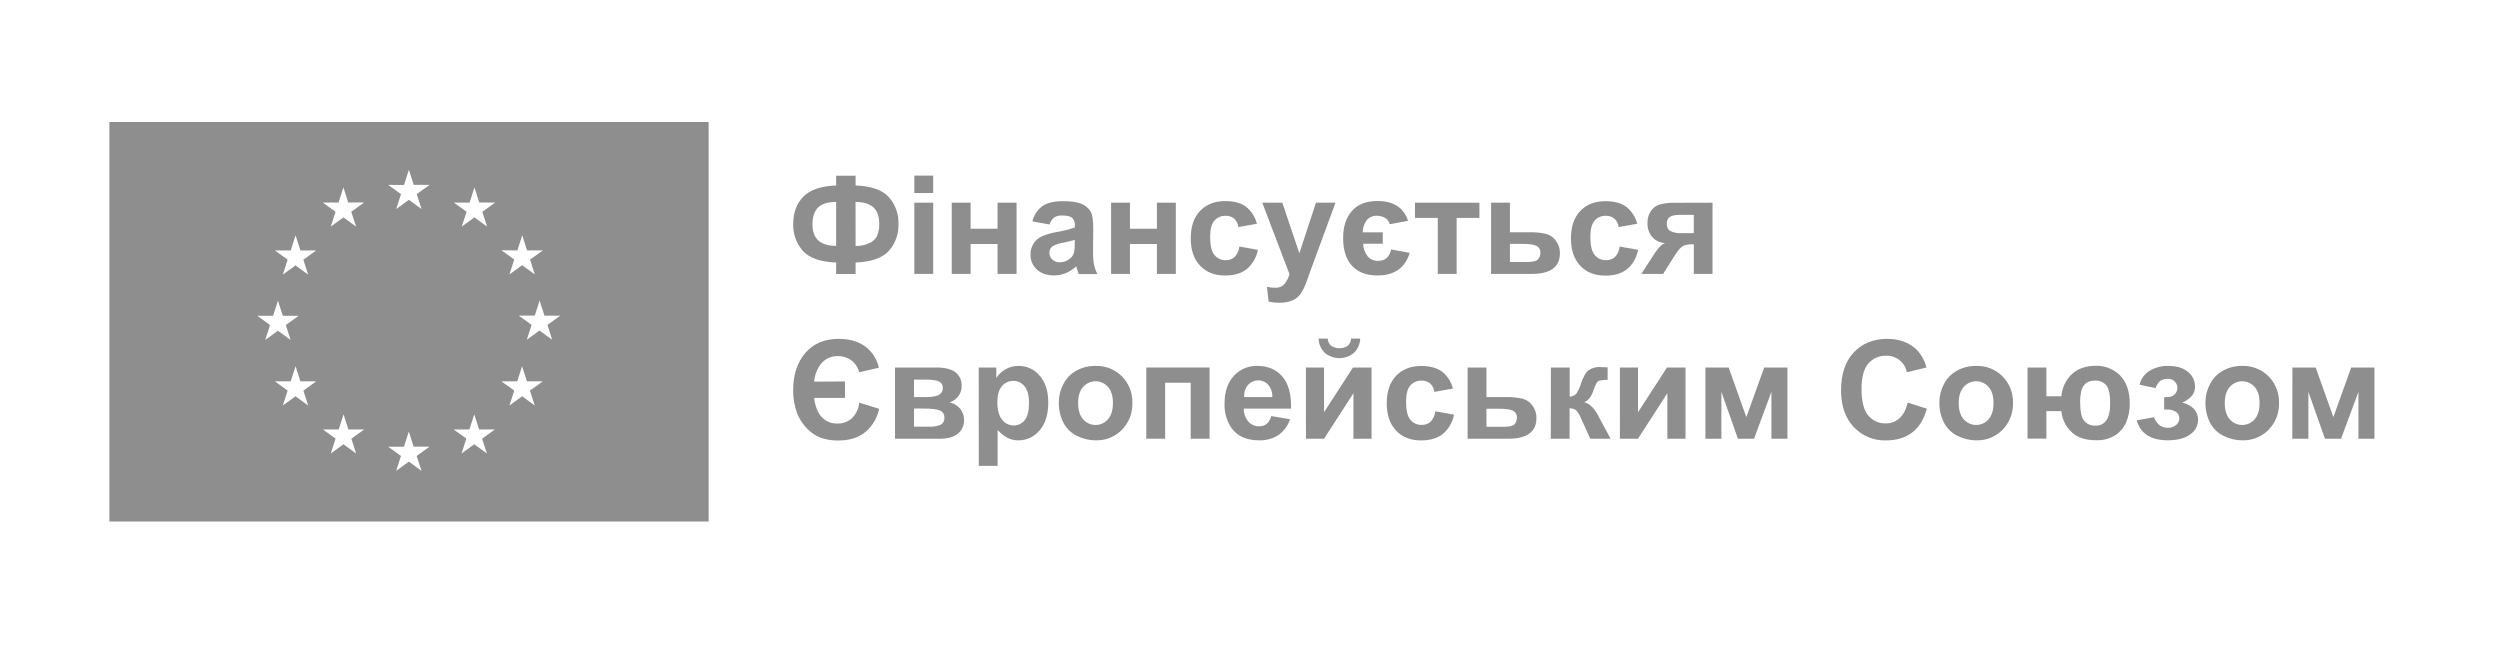
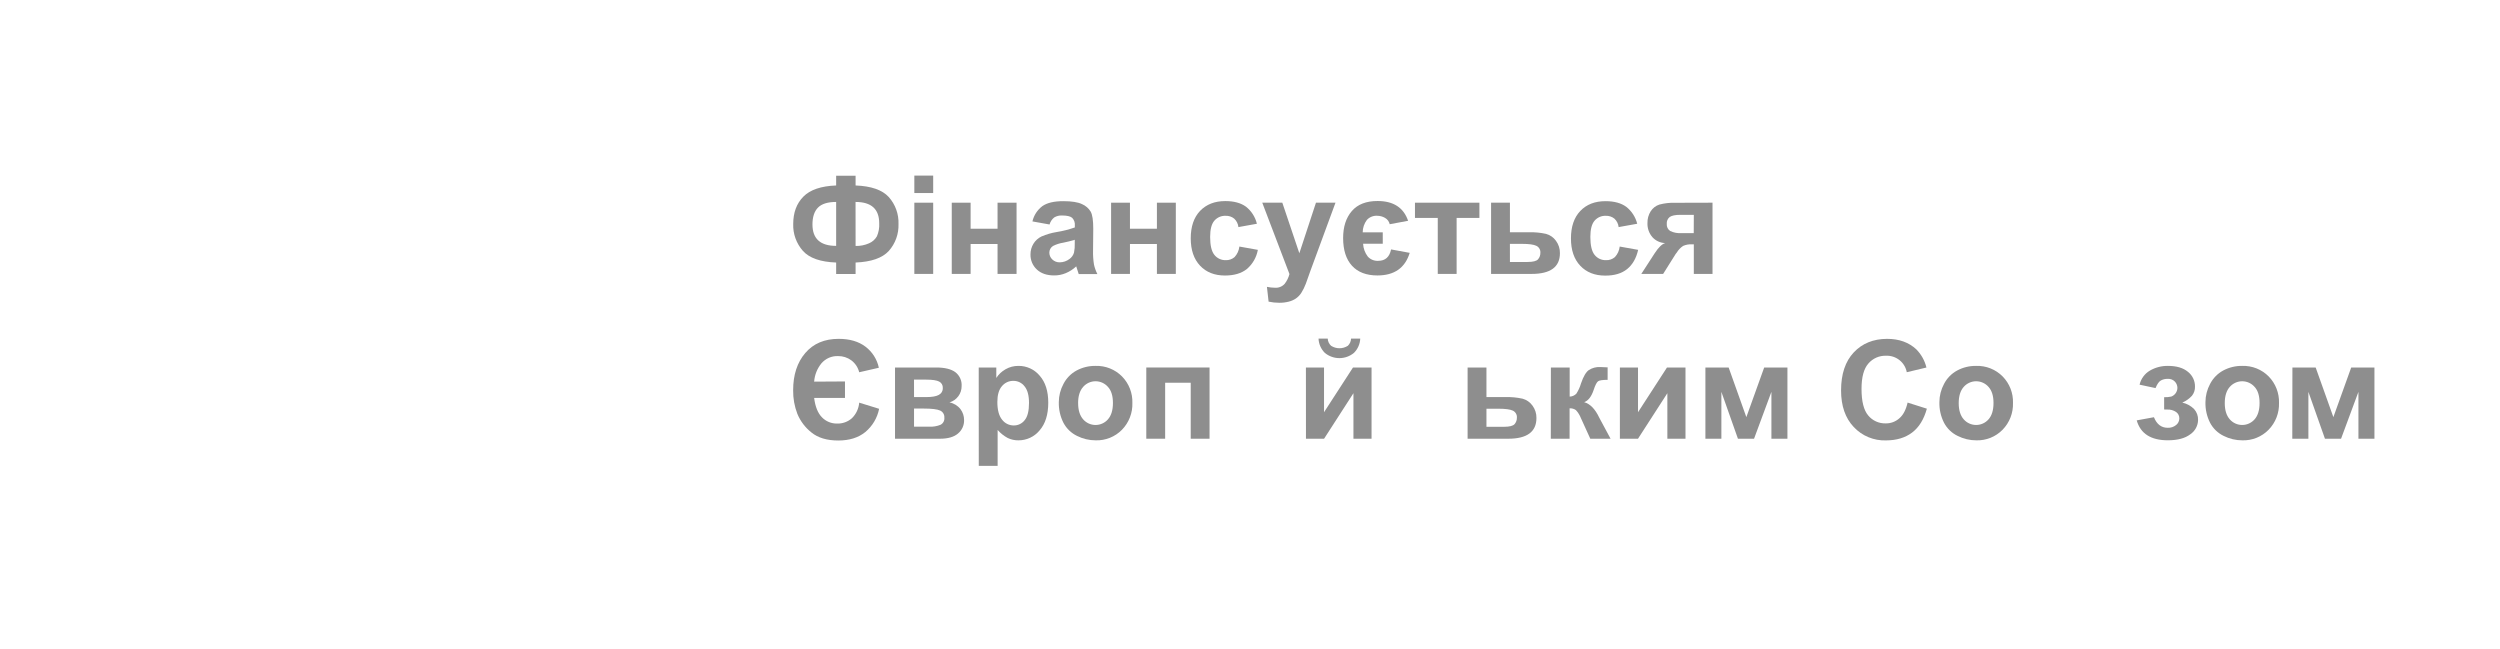
<svg xmlns="http://www.w3.org/2000/svg" width="385" height="100" viewBox="0 0 385 100" fill="none">
-   <path d="M16.845 18.787V80.311H109.129V18.787H16.845ZM39.623 48.636H42.06L42.805 46.303L43.554 48.633H45.988L44.013 50.054L44.751 52.352L42.799 50.93L40.846 52.352L41.588 50.054L39.623 48.636ZM47.459 62.449L45.506 61.027L43.554 62.449L44.296 60.152L42.334 58.73H44.771L45.519 56.4L46.264 58.727H48.702L46.723 60.148L47.459 62.449ZM46.717 39.996L47.459 42.294L45.506 40.872L43.554 42.294L44.296 39.996L42.334 38.571H44.771L45.519 36.238L46.264 38.568H48.702L46.717 39.996ZM52.138 31.188L52.883 28.855L53.628 31.184H56.069L54.097 32.619L54.839 34.897L52.886 33.475L50.934 34.897L51.682 32.619L49.707 31.197L52.138 31.188ZM54.845 69.842L52.893 68.42L50.941 69.842L51.679 67.542L49.724 66.136H52.161L52.906 63.809L53.651 66.136H56.088L54.113 67.555L54.845 69.842ZM62.222 28.477L62.967 26.147L63.716 28.474H66.153L64.175 29.892L64.917 32.193L62.964 30.771L61.012 32.193L61.754 29.892L59.775 28.474L62.222 28.477ZM64.917 72.514L62.964 71.092L61.012 72.514L61.75 70.216L59.775 68.794H62.212L62.958 66.465L63.703 68.791H66.14L64.162 70.213L64.917 72.514ZM74.984 69.839L73.032 68.417L71.08 69.839L71.818 67.538L69.853 66.136H72.287L73.035 63.809L73.781 66.136H76.218L74.239 67.555L74.984 69.839ZM74.272 32.619L75.011 34.897L73.058 33.472L71.106 34.897L71.857 32.619L69.882 31.197H72.32L73.065 28.867L73.81 31.194H76.25L74.272 32.619ZM79.677 38.561L80.422 36.231L81.171 38.558H83.608L81.629 39.977L82.358 42.258L80.406 40.839L78.453 42.258L79.195 39.961L77.217 38.542L79.677 38.561ZM82.358 62.449L80.406 61.027L78.453 62.449L79.195 60.152L77.217 58.73H79.654L80.399 56.4L81.148 58.727H83.585L81.606 60.148L82.358 62.449ZM85.033 52.326L83.081 50.904L81.128 52.326L81.867 50.029L79.888 48.606H82.358L83.097 46.286L83.845 48.613H86.282L84.311 50.029L85.033 52.326Z" fill="#8E8E8E" />
  <path d="M131.761 40.429V42.196H128.767V40.429C126.35 40.342 124.644 39.745 123.648 38.636C122.639 37.496 122.104 36.012 122.155 34.49C122.155 32.744 122.675 31.342 123.717 30.283C124.758 29.224 126.441 28.651 128.767 28.562V27.065H131.761V28.562C134.162 28.653 135.864 29.245 136.866 30.338C137.886 31.48 138.424 32.971 138.369 34.5C138.422 36.024 137.886 37.51 136.873 38.649C135.873 39.738 134.169 40.331 131.761 40.429ZM128.767 37.878V31.1C127.465 31.1 126.548 31.389 125.978 31.962C125.409 32.535 125.119 33.407 125.119 34.565C125.119 36.767 126.335 37.867 128.767 37.865V37.878ZM131.761 37.878C132.468 37.896 133.172 37.759 133.82 37.474C134.338 37.26 134.768 36.878 135.044 36.391C135.319 35.759 135.44 35.071 135.399 34.383C135.399 32.196 134.184 31.102 131.754 31.1L131.761 37.878Z" fill="#8E8E8E" />
  <path d="M140.808 29.727V27.042H143.71V29.727H140.808ZM140.808 42.183V31.214H143.71V42.183H140.808Z" fill="#8E8E8E" />
  <path d="M146.57 31.214H149.473V35.223H153.622V31.214H156.55V42.183H153.622V37.575H149.473V42.183H146.57V31.214Z" fill="#8E8E8E" />
  <path d="M161.63 34.572L158.994 34.097C159.211 33.157 159.753 32.324 160.523 31.744C161.246 31.234 162.319 30.979 163.745 30.979C165.046 30.979 166.011 31.132 166.638 31.438C167.196 31.676 167.664 32.085 167.975 32.606C168.231 33.077 168.36 33.945 168.362 35.21L168.33 38.597C168.312 39.311 168.359 40.026 168.47 40.732C168.582 41.242 168.758 41.736 168.994 42.203H166.12C166.045 42.011 165.951 41.724 165.844 41.343C165.795 41.171 165.759 41.06 165.739 41.018C165.277 41.458 164.737 41.81 164.148 42.056C163.577 42.298 162.963 42.421 162.342 42.417C161.212 42.417 160.322 42.111 159.671 41.5C159.352 41.203 159.1 40.843 158.932 40.442C158.764 40.04 158.683 39.608 158.695 39.173C158.692 38.593 158.851 38.024 159.153 37.53C159.451 37.045 159.882 36.657 160.396 36.414C161.136 36.095 161.912 35.868 162.707 35.737C163.666 35.587 164.609 35.348 165.525 35.024V34.734C165.547 34.518 165.521 34.299 165.45 34.093C165.378 33.888 165.263 33.7 165.111 33.544C164.835 33.306 164.317 33.186 163.553 33.186C163.128 33.162 162.705 33.269 162.342 33.492C161.998 33.769 161.749 34.147 161.63 34.572ZM165.512 36.928C164.931 37.106 164.341 37.255 163.745 37.373C163.195 37.456 162.662 37.627 162.167 37.878C161.993 37.986 161.849 38.136 161.75 38.315C161.65 38.494 161.598 38.695 161.597 38.9C161.596 39.097 161.636 39.293 161.714 39.475C161.793 39.656 161.908 39.819 162.053 39.954C162.205 40.102 162.386 40.218 162.585 40.295C162.783 40.371 162.995 40.407 163.208 40.4C163.75 40.394 164.275 40.212 164.705 39.882C165.039 39.644 165.283 39.3 165.398 38.906C165.494 38.441 165.532 37.965 165.512 37.491V36.928Z" fill="#8E8E8E" />
  <path d="M171.109 31.214H174.012V35.223H178.164V31.214H181.076V42.183H178.164V37.575H174.012V42.183H171.109V31.214Z" fill="#8E8E8E" />
  <path d="M193.562 34.458L190.718 34.972C190.665 34.474 190.434 34.012 190.068 33.67C189.695 33.367 189.223 33.212 188.743 33.234C188.417 33.221 188.091 33.281 187.791 33.411C187.492 33.542 187.225 33.738 187.012 33.986C186.578 34.485 186.361 35.319 186.361 36.488C186.361 37.79 186.579 38.708 187.012 39.248C187.221 39.511 187.488 39.722 187.792 39.864C188.097 40.006 188.43 40.074 188.766 40.065C189.26 40.086 189.744 39.918 190.12 39.596C190.536 39.148 190.798 38.577 190.865 37.969L193.709 38.477C193.503 39.626 192.907 40.669 192.02 41.428C191.18 42.096 190.055 42.43 188.642 42.43C187.037 42.43 185.758 41.924 184.806 40.911C183.853 39.898 183.376 38.497 183.374 36.71C183.374 34.898 183.852 33.488 184.809 32.479C185.785 31.471 187.061 30.966 188.694 30.966C190.029 30.966 191.09 31.254 191.88 31.829C192.719 32.493 193.311 33.418 193.562 34.458Z" fill="#8E8E8E" />
  <path d="M194.388 31.214H197.476L200.099 39.001L202.659 31.214H205.666L201.781 41.77L201.101 43.683C200.91 44.197 200.666 44.689 200.372 45.151C200.157 45.465 199.888 45.739 199.578 45.961C199.241 46.189 198.866 46.355 198.472 46.452C197.988 46.575 197.49 46.634 196.991 46.628C196.444 46.627 195.898 46.569 195.364 46.452L195.107 44.174C195.51 44.26 195.921 44.306 196.334 44.311C196.613 44.334 196.893 44.292 197.153 44.188C197.413 44.085 197.646 43.923 197.834 43.716C198.183 43.268 198.435 42.753 198.576 42.203L194.388 31.214Z" fill="#8E8E8E" />
  <path d="M212.946 37.536H209.917C209.952 38.255 210.205 38.946 210.643 39.518C210.844 39.738 211.093 39.911 211.37 40.024C211.647 40.136 211.945 40.186 212.244 40.169C213.328 40.169 213.989 39.583 214.225 38.411L217.095 38.939C216.386 41.258 214.731 42.418 212.13 42.42C210.422 42.42 209.114 41.922 208.205 40.924C207.296 39.926 206.842 38.504 206.842 36.658C206.842 34.922 207.289 33.537 208.182 32.502C209.076 31.467 210.398 30.952 212.149 30.956C214.587 30.956 216.154 31.972 216.848 34.002L214.017 34.529C213.972 34.325 213.884 34.132 213.759 33.964C213.633 33.795 213.474 33.656 213.291 33.553C212.922 33.34 212.504 33.228 212.078 33.228C211.785 33.211 211.492 33.259 211.221 33.369C210.949 33.479 210.705 33.647 210.506 33.862C210.087 34.414 209.859 35.087 209.855 35.779H212.943L212.946 37.536Z" fill="#8E8E8E" />
  <path d="M217.905 31.214H227.83V33.56H224.319V42.183H221.416V33.56H217.905V31.214Z" fill="#8E8E8E" />
  <path d="M229.626 31.214H232.529V35.769H235.457C236.342 35.742 237.226 35.825 238.09 36.017C238.708 36.185 239.248 36.562 239.619 37.084C240.026 37.635 240.24 38.306 240.228 38.991C240.228 40.052 239.866 40.849 239.138 41.383C238.409 41.916 237.322 42.183 235.883 42.183H229.626V31.214ZM232.529 40.344H235.233C236.082 40.344 236.622 40.208 236.86 39.931C237.095 39.661 237.222 39.313 237.218 38.955C237.239 38.73 237.192 38.505 237.081 38.308C236.971 38.111 236.803 37.953 236.599 37.855C236.189 37.656 235.462 37.556 234.416 37.556H232.525L232.529 40.344Z" fill="#8E8E8E" />
  <path d="M252.131 34.458L249.271 34.972C249.218 34.474 248.987 34.012 248.62 33.67C248.245 33.369 247.773 33.214 247.293 33.234C246.967 33.221 246.642 33.282 246.342 33.412C246.043 33.542 245.777 33.738 245.565 33.986C245.131 34.485 244.914 35.319 244.914 36.488C244.914 37.79 245.132 38.708 245.565 39.248C245.775 39.514 246.045 39.727 246.353 39.869C246.662 40.011 246.999 40.078 247.338 40.065C247.833 40.086 248.316 39.918 248.692 39.596C249.109 39.148 249.369 38.577 249.434 37.969L252.275 38.477C251.98 39.778 251.412 40.766 250.573 41.441C249.733 42.116 248.607 42.45 247.195 42.443C245.592 42.443 244.313 41.937 243.359 40.924C242.404 39.911 241.927 38.51 241.927 36.723C241.927 34.911 242.405 33.501 243.362 32.492C244.318 31.484 245.614 30.979 247.247 30.979C248.581 30.979 249.643 31.267 250.433 31.842C251.275 32.5 251.873 33.421 252.131 34.458Z" fill="#8E8E8E" />
  <path d="M263.728 31.214V42.183H260.848V37.627H260.578C260.105 37.597 259.632 37.681 259.198 37.871C258.802 38.137 258.468 38.487 258.222 38.896L258.05 39.114L256.123 42.183H252.762L254.822 39.001C255.414 38.092 255.956 37.569 256.449 37.432C256.074 37.423 255.706 37.337 255.366 37.181C255.026 37.025 254.721 36.802 254.47 36.524C253.95 35.922 253.678 35.145 253.709 34.35C253.691 33.708 253.866 33.075 254.21 32.532C254.523 32.045 254.994 31.682 255.544 31.503C256.35 31.29 257.184 31.198 258.017 31.23L263.728 31.214ZM260.848 33.085H258.772C258.007 33.085 257.47 33.192 257.145 33.41C256.984 33.536 256.857 33.701 256.776 33.889C256.695 34.078 256.663 34.283 256.683 34.487C256.665 34.699 256.705 34.912 256.797 35.103C256.89 35.294 257.033 35.457 257.21 35.574C257.746 35.832 258.341 35.944 258.935 35.899H260.835L260.848 33.085Z" fill="#8E8E8E" />
  <path d="M130.127 58.743V61.284H125.379C125.548 62.641 125.955 63.637 126.59 64.275C126.889 64.583 127.249 64.827 127.646 64.99C128.043 65.154 128.47 65.235 128.9 65.228C129.746 65.258 130.571 64.961 131.204 64.398C131.85 63.761 132.245 62.912 132.317 62.007L135.385 62.957C135.106 64.358 134.355 65.621 133.257 66.536C132.19 67.404 130.802 67.838 129.095 67.838C127.347 67.838 125.968 67.424 124.959 66.598C124.005 65.845 123.26 64.86 122.795 63.738C122.347 62.576 122.126 61.339 122.145 60.093C122.145 57.724 122.768 55.813 124.016 54.36C125.263 52.906 126.977 52.181 129.157 52.183C130.843 52.183 132.215 52.582 133.273 53.38C134.333 54.18 135.068 55.335 135.343 56.634L132.317 57.327C132.136 56.592 131.706 55.942 131.1 55.489C130.514 55.058 129.803 54.829 129.076 54.838C128.589 54.816 128.104 54.905 127.657 55.099C127.211 55.293 126.814 55.587 126.498 55.957C125.845 56.758 125.454 57.741 125.379 58.772L130.127 58.743Z" fill="#8E8E8E" />
  <path d="M137.833 56.595H144.185C145.486 56.595 146.463 56.833 147.114 57.308C147.441 57.557 147.701 57.884 147.872 58.259C148.042 58.633 148.117 59.045 148.09 59.455C148.096 60.021 147.916 60.574 147.578 61.027C147.24 61.481 146.763 61.812 146.219 61.968C146.891 62.099 147.493 62.469 147.914 63.009C148.276 63.491 148.471 64.078 148.47 64.681C148.482 65.077 148.404 65.471 148.241 65.831C148.078 66.192 147.835 66.511 147.53 66.764C146.905 67.298 145.979 67.564 144.751 67.564H137.833V56.595ZM140.762 61.151H142.633C143.535 61.151 144.186 61.037 144.585 60.809C144.778 60.706 144.937 60.551 145.045 60.361C145.152 60.17 145.202 59.953 145.19 59.735C145.202 59.535 145.155 59.336 145.055 59.163C144.955 58.989 144.806 58.849 144.627 58.759C144.253 58.564 143.586 58.463 142.629 58.463H140.758L140.762 61.151ZM140.762 65.706H143.056C143.673 65.746 144.291 65.644 144.862 65.407C145.052 65.304 145.207 65.147 145.308 64.956C145.41 64.765 145.452 64.548 145.431 64.333C145.45 64.104 145.398 63.874 145.281 63.675C145.165 63.477 144.99 63.319 144.78 63.224C144.348 63.022 143.502 62.918 142.249 62.918H140.762V65.706Z" fill="#8E8E8E" />
  <path d="M150.723 56.595H153.43V58.206C153.789 57.65 154.278 57.189 154.855 56.865C155.461 56.518 156.149 56.339 156.847 56.348C157.466 56.34 158.08 56.471 158.642 56.73C159.205 56.989 159.703 57.37 160.101 57.845C160.99 58.845 161.434 60.235 161.432 62.016C161.432 63.847 160.985 65.271 160.091 66.289C159.695 66.768 159.198 67.153 158.635 67.417C158.073 67.68 157.458 67.815 156.837 67.812C156.268 67.82 155.704 67.696 155.19 67.451C154.601 67.135 154.074 66.715 153.635 66.211V71.743H150.732L150.723 56.595ZM153.593 61.906C153.593 63.139 153.84 64.05 154.328 64.639C154.538 64.914 154.808 65.137 155.118 65.29C155.428 65.443 155.769 65.522 156.115 65.521C156.439 65.525 156.759 65.454 157.051 65.314C157.343 65.173 157.598 64.967 157.797 64.711C158.246 64.171 158.467 63.282 158.467 62.052C158.467 60.9 158.239 60.048 157.777 59.491C157.576 59.228 157.317 59.015 157.019 58.869C156.721 58.724 156.394 58.649 156.063 58.652C155.725 58.646 155.391 58.716 155.085 58.858C154.779 59.001 154.509 59.21 154.296 59.472C153.827 60.01 153.593 60.821 153.593 61.906Z" fill="#8E8E8E" />
  <path d="M163.058 61.925C163.062 60.948 163.306 59.987 163.771 59.127C164.22 58.25 164.923 57.53 165.788 57.06C166.688 56.578 167.696 56.332 168.717 56.348C169.472 56.323 170.224 56.455 170.926 56.735C171.628 57.015 172.264 57.437 172.794 57.975C173.322 58.513 173.734 59.152 174.008 59.854C174.281 60.556 174.41 61.306 174.386 62.059C174.41 62.819 174.28 63.576 174.004 64.285C173.729 64.994 173.313 65.64 172.781 66.185C172.256 66.72 171.625 67.141 170.929 67.421C170.233 67.701 169.487 67.834 168.737 67.812C167.737 67.813 166.752 67.579 165.86 67.128C164.973 66.699 164.245 65.999 163.781 65.13C163.275 64.139 163.027 63.037 163.058 61.925ZM166.032 62.078C166.032 63.163 166.291 63.997 166.807 64.581C167.045 64.853 167.338 65.071 167.667 65.22C167.995 65.37 168.353 65.447 168.714 65.447C169.075 65.447 169.432 65.37 169.761 65.22C170.09 65.071 170.383 64.853 170.621 64.581C171.135 64.001 171.392 63.161 171.392 62.059C171.392 60.957 171.135 60.13 170.621 59.579C170.383 59.307 170.09 59.089 169.761 58.939C169.432 58.79 169.075 58.713 168.714 58.713C168.353 58.713 167.995 58.79 167.667 58.939C167.338 59.089 167.045 59.307 166.807 59.579C166.288 60.158 166.029 60.991 166.029 62.078H166.032Z" fill="#8E8E8E" />
  <path d="M176.53 56.595H186.27V67.564H183.37V58.941H179.433V67.564H176.53V56.595Z" fill="#8E8E8E" />
-   <path d="M195.771 64.073L198.664 64.558C198.354 65.534 197.737 66.383 196.904 66.979C196.011 67.561 194.959 67.852 193.894 67.812C191.987 67.812 190.577 67.188 189.664 65.941C188.907 64.83 188.527 63.505 188.58 62.163C188.58 60.343 189.055 58.918 190.005 57.89C190.46 57.388 191.017 56.991 191.639 56.724C192.262 56.458 192.934 56.33 193.611 56.348C195.24 56.348 196.527 56.89 197.473 57.975C198.419 59.059 198.87 60.709 198.827 62.924H191.548C191.521 63.659 191.772 64.377 192.251 64.935C192.462 65.167 192.721 65.351 193.009 65.475C193.298 65.598 193.609 65.658 193.923 65.651C194.337 65.664 194.743 65.533 195.072 65.28C195.426 64.961 195.67 64.538 195.771 64.073ZM195.937 61.144C195.969 60.446 195.736 59.762 195.287 59.227C195.088 59.017 194.848 58.85 194.582 58.737C194.316 58.624 194.029 58.567 193.74 58.57C193.45 58.574 193.165 58.637 192.901 58.756C192.638 58.876 192.402 59.048 192.208 59.263C191.773 59.79 191.555 60.463 191.6 61.144H195.937Z" fill="#8E8E8E" />
  <path d="M201.111 56.595H203.9V63.484L208.361 56.595H211.218V67.564H208.43V60.552L203.907 67.564H201.118L201.111 56.595ZM208.062 52.144H209.477C209.444 52.976 209.095 53.765 208.501 54.35C207.871 54.867 207.081 55.151 206.266 55.151C205.45 55.151 204.66 54.867 204.03 54.35C203.437 53.765 203.088 52.976 203.054 52.144H204.469C204.478 52.353 204.529 52.56 204.617 52.75C204.706 52.94 204.832 53.111 204.987 53.253C205.372 53.499 205.82 53.63 206.277 53.63C206.734 53.63 207.182 53.499 207.567 53.253C207.872 52.963 208.05 52.564 208.062 52.144Z" fill="#8E8E8E" />
-   <path d="M223.75 59.839L220.89 60.353C220.838 59.855 220.606 59.393 220.239 59.052C219.866 58.748 219.395 58.593 218.915 58.616C218.589 58.603 218.263 58.663 217.964 58.793C217.664 58.922 217.397 59.118 217.184 59.364C216.754 59.865 216.533 60.699 216.533 61.87C216.533 63.172 216.75 64.09 217.184 64.626C217.393 64.889 217.662 65.099 217.968 65.239C218.273 65.379 218.608 65.446 218.944 65.433C219.438 65.454 219.922 65.287 220.298 64.965C220.715 64.516 220.976 63.946 221.043 63.337L223.91 63.858C223.703 65.014 223.1 66.062 222.205 66.823C221.365 67.491 220.239 67.825 218.827 67.825C217.222 67.825 215.943 67.318 214.99 66.305C214.038 65.292 213.561 63.892 213.559 62.104C213.559 60.293 214.038 58.883 214.997 57.874C215.956 56.865 217.25 56.361 218.879 56.361C220.213 56.361 221.275 56.648 222.065 57.223C222.902 57.883 223.495 58.804 223.75 59.839Z" fill="#8E8E8E" />
  <path d="M226.011 56.595H228.913V61.151H231.842C232.726 61.124 233.611 61.207 234.474 61.398C235.092 61.566 235.633 61.944 236.004 62.465C236.411 63.017 236.625 63.687 236.612 64.372C236.612 65.433 236.25 66.23 235.526 66.764C234.801 67.298 233.716 67.564 232.271 67.564H226.011V56.595ZM228.913 65.726H231.621C232.467 65.726 233.007 65.586 233.248 65.313C233.481 65.041 233.607 64.694 233.602 64.336C233.623 64.113 233.575 63.889 233.465 63.694C233.356 63.498 233.189 63.341 232.987 63.243C232.577 63.045 231.852 62.944 230.804 62.944H228.913V65.726Z" fill="#8E8E8E" />
  <path d="M238.837 56.595H241.73V61.079C242.115 61.068 242.482 60.908 242.752 60.633C243.069 60.145 243.312 59.612 243.474 59.052C243.845 57.967 244.252 57.276 244.694 56.979C245.212 56.653 245.818 56.493 246.429 56.523C246.65 56.523 247.031 56.54 247.574 56.575V58.495C246.813 58.495 246.321 58.567 246.11 58.713C245.898 58.86 245.664 59.315 245.417 60.067C245.078 61.08 244.594 61.703 243.962 61.935C244.878 62.189 245.652 62.984 246.286 64.32C246.318 64.388 246.357 64.46 246.4 64.538L248.027 67.564H244.906L243.461 64.392C243.284 63.937 243.024 63.518 242.693 63.158C242.41 62.955 242.065 62.858 241.717 62.885V67.564H238.824L238.837 56.595Z" fill="#8E8E8E" />
  <path d="M249.465 56.595H252.254V63.484L256.715 56.595H259.566V67.564H256.774V60.552L252.251 67.564H249.462L249.465 56.595Z" fill="#8E8E8E" />
  <path d="M262.632 56.595H266.211L268.938 64.239L271.685 56.595H275.264V67.564H272.797V60.344L270.123 67.564H267.643L265.092 60.344V67.564H262.632V56.595Z" fill="#8E8E8E" />
  <path d="M293.772 61.997L296.737 62.937C296.281 64.59 295.522 65.817 294.459 66.618C293.396 67.418 292.055 67.819 290.437 67.822C289.511 67.851 288.59 67.682 287.735 67.327C286.88 66.972 286.11 66.438 285.478 65.762C284.176 64.388 283.525 62.511 283.525 60.129C283.525 57.608 284.176 55.656 285.478 54.272C286.779 52.888 288.49 52.191 290.609 52.183C292.462 52.183 293.966 52.725 295.123 53.81C295.881 54.583 296.416 55.546 296.672 56.598L293.645 57.321C293.506 56.585 293.107 55.925 292.521 55.459C291.935 54.993 291.201 54.753 290.453 54.783C289.937 54.766 289.423 54.865 288.95 55.074C288.478 55.283 288.058 55.596 287.723 55.99C287.022 56.792 286.673 58.094 286.675 59.895C286.675 61.808 287.019 63.172 287.707 63.985C288.032 64.379 288.443 64.693 288.909 64.903C289.374 65.114 289.881 65.216 290.391 65.202C291.164 65.218 291.913 64.941 292.49 64.427C293.095 63.917 293.519 63.106 293.772 61.997Z" fill="#8E8E8E" />
  <path d="M298.667 61.925C298.67 60.948 298.915 59.987 299.379 59.127C299.829 58.25 300.533 57.529 301.4 57.06C302.299 56.577 303.307 56.331 304.329 56.348C305.084 56.323 305.837 56.455 306.539 56.734C307.241 57.014 307.878 57.437 308.409 57.975C308.936 58.513 309.349 59.152 309.623 59.854C309.896 60.556 310.025 61.306 310 62.059C310.024 62.819 309.894 63.577 309.618 64.286C309.341 64.995 308.925 65.641 308.393 66.185C307.868 66.72 307.238 67.141 306.542 67.421C305.847 67.701 305.101 67.834 304.351 67.812C303.352 67.813 302.366 67.579 301.475 67.128C300.586 66.7 299.857 66 299.392 65.13C298.886 64.14 298.636 63.038 298.667 61.925ZM301.641 62.078C301.641 63.168 301.901 64.001 302.415 64.581C302.653 64.852 302.947 65.07 303.276 65.219C303.605 65.368 303.962 65.445 304.324 65.445C304.685 65.445 305.042 65.368 305.371 65.219C305.7 65.07 305.994 64.852 306.232 64.581C306.746 64.001 307 63.162 307 62.059C307 60.956 306.746 60.158 306.232 59.579C305.994 59.307 305.7 59.09 305.371 58.941C305.042 58.791 304.685 58.714 304.324 58.714C303.962 58.714 303.605 58.791 303.276 58.941C302.947 59.09 302.653 59.307 302.415 59.579C301.901 60.158 301.641 60.991 301.641 62.078Z" fill="#8E8E8E" />
-   <path d="M312.239 56.595H315.142V61.027H317.452C317.549 59.738 318.118 58.529 319.05 57.633C319.961 56.776 321.181 56.342 322.711 56.331C323.412 56.306 324.11 56.426 324.762 56.684C325.415 56.942 326.007 57.331 326.502 57.828C327.484 58.828 327.977 60.268 327.979 62.146C328 63.138 327.812 64.123 327.426 65.036C327.067 65.852 326.481 66.547 325.737 67.037C324.846 67.578 323.814 67.842 322.773 67.795C321.015 67.795 319.707 67.318 318.848 66.364C318.045 65.538 317.551 64.459 317.452 63.311H315.142V67.542H312.239V56.595ZM322.652 58.609C321.848 58.609 321.259 58.866 320.892 59.384C320.524 59.901 320.339 60.724 320.339 61.854C320.339 63.298 320.537 64.275 320.934 64.782C321.152 65.043 321.43 65.249 321.743 65.381C322.057 65.513 322.397 65.569 322.737 65.544C323.066 65.561 323.394 65.492 323.687 65.342C323.981 65.192 324.23 64.968 324.409 64.691C324.78 64.123 324.966 63.27 324.966 62.133C324.966 60.743 324.764 59.809 324.361 59.332C324.152 59.091 323.891 58.901 323.598 58.776C323.304 58.651 322.987 58.594 322.668 58.609H322.652Z" fill="#8E8E8E" />
  <path d="M333.277 63.061V61.17C333.645 61.184 334.012 61.151 334.371 61.073C334.646 60.972 334.883 60.79 335.053 60.551C335.223 60.312 335.316 60.028 335.321 59.735C335.318 59.381 335.184 59.039 334.944 58.779C334.8 58.626 334.624 58.508 334.428 58.433C334.233 58.357 334.023 58.327 333.814 58.343C333.454 58.336 333.098 58.421 332.78 58.59C332.477 58.752 332.204 59.146 331.953 59.764L329.496 59.241C329.599 58.789 329.793 58.364 330.067 57.991C330.341 57.617 330.688 57.304 331.087 57.07C331.931 56.581 332.892 56.331 333.866 56.348C335.188 56.348 336.211 56.65 336.938 57.256C337.283 57.526 337.56 57.873 337.749 58.267C337.938 58.662 338.034 59.096 338.028 59.533C338.046 60.048 337.879 60.551 337.557 60.952C337.142 61.401 336.637 61.758 336.076 62C336.766 62.154 337.399 62.502 337.898 63.002C338.306 63.462 338.523 64.061 338.503 64.675C338.495 65.112 338.382 65.54 338.174 65.924C337.965 66.308 337.668 66.636 337.306 66.881C336.505 67.495 335.355 67.803 333.853 67.805C331.237 67.805 329.637 66.782 329.054 64.737L331.706 64.252C332.14 65.337 332.846 65.879 333.824 65.879C334.296 65.902 334.76 65.749 335.126 65.449C335.277 65.329 335.4 65.176 335.485 65.002C335.57 64.828 335.615 64.637 335.617 64.444C335.624 64.247 335.58 64.051 335.491 63.875C335.402 63.7 335.269 63.549 335.106 63.438C334.71 63.178 334.242 63.049 333.769 63.071L333.277 63.061Z" fill="#8E8E8E" />
  <path d="M339.639 61.925C339.643 60.948 339.888 59.987 340.352 59.127C340.802 58.251 341.505 57.531 342.369 57.06C343.269 56.578 344.277 56.332 345.298 56.348C346.054 56.323 346.806 56.455 347.509 56.734C348.211 57.014 348.847 57.437 349.379 57.975C349.905 58.514 350.317 59.153 350.589 59.855C350.862 60.556 350.991 61.306 350.967 62.059C350.991 62.819 350.861 63.576 350.586 64.285C350.31 64.994 349.894 65.64 349.362 66.185C348.837 66.721 348.207 67.142 347.51 67.422C346.814 67.702 346.068 67.835 345.318 67.812C344.318 67.813 343.333 67.579 342.441 67.128C341.554 66.699 340.826 65.999 340.362 65.13C339.857 64.139 339.608 63.037 339.639 61.925ZM342.614 62.078C342.614 63.163 342.872 63.997 343.388 64.581C343.626 64.852 343.92 65.07 344.249 65.219C344.578 65.368 344.935 65.445 345.296 65.445C345.658 65.445 346.015 65.368 346.344 65.219C346.673 65.07 346.967 64.852 347.205 64.581C347.717 64.001 347.973 63.161 347.973 62.059C347.973 60.957 347.717 60.13 347.205 59.579C346.967 59.307 346.673 59.09 346.344 58.941C346.015 58.791 345.658 58.714 345.296 58.714C344.935 58.714 344.578 58.791 344.249 58.941C343.92 59.09 343.626 59.307 343.388 59.579C342.872 60.158 342.614 60.991 342.614 62.078Z" fill="#8E8E8E" />
  <path d="M353.032 56.595H356.612L359.339 64.239L362.085 56.595H365.664V67.564H363.198V60.344L360.523 67.564H358.043L355.492 60.344V67.564H353.013L353.032 56.595Z" fill="#8E8E8E" />
</svg>